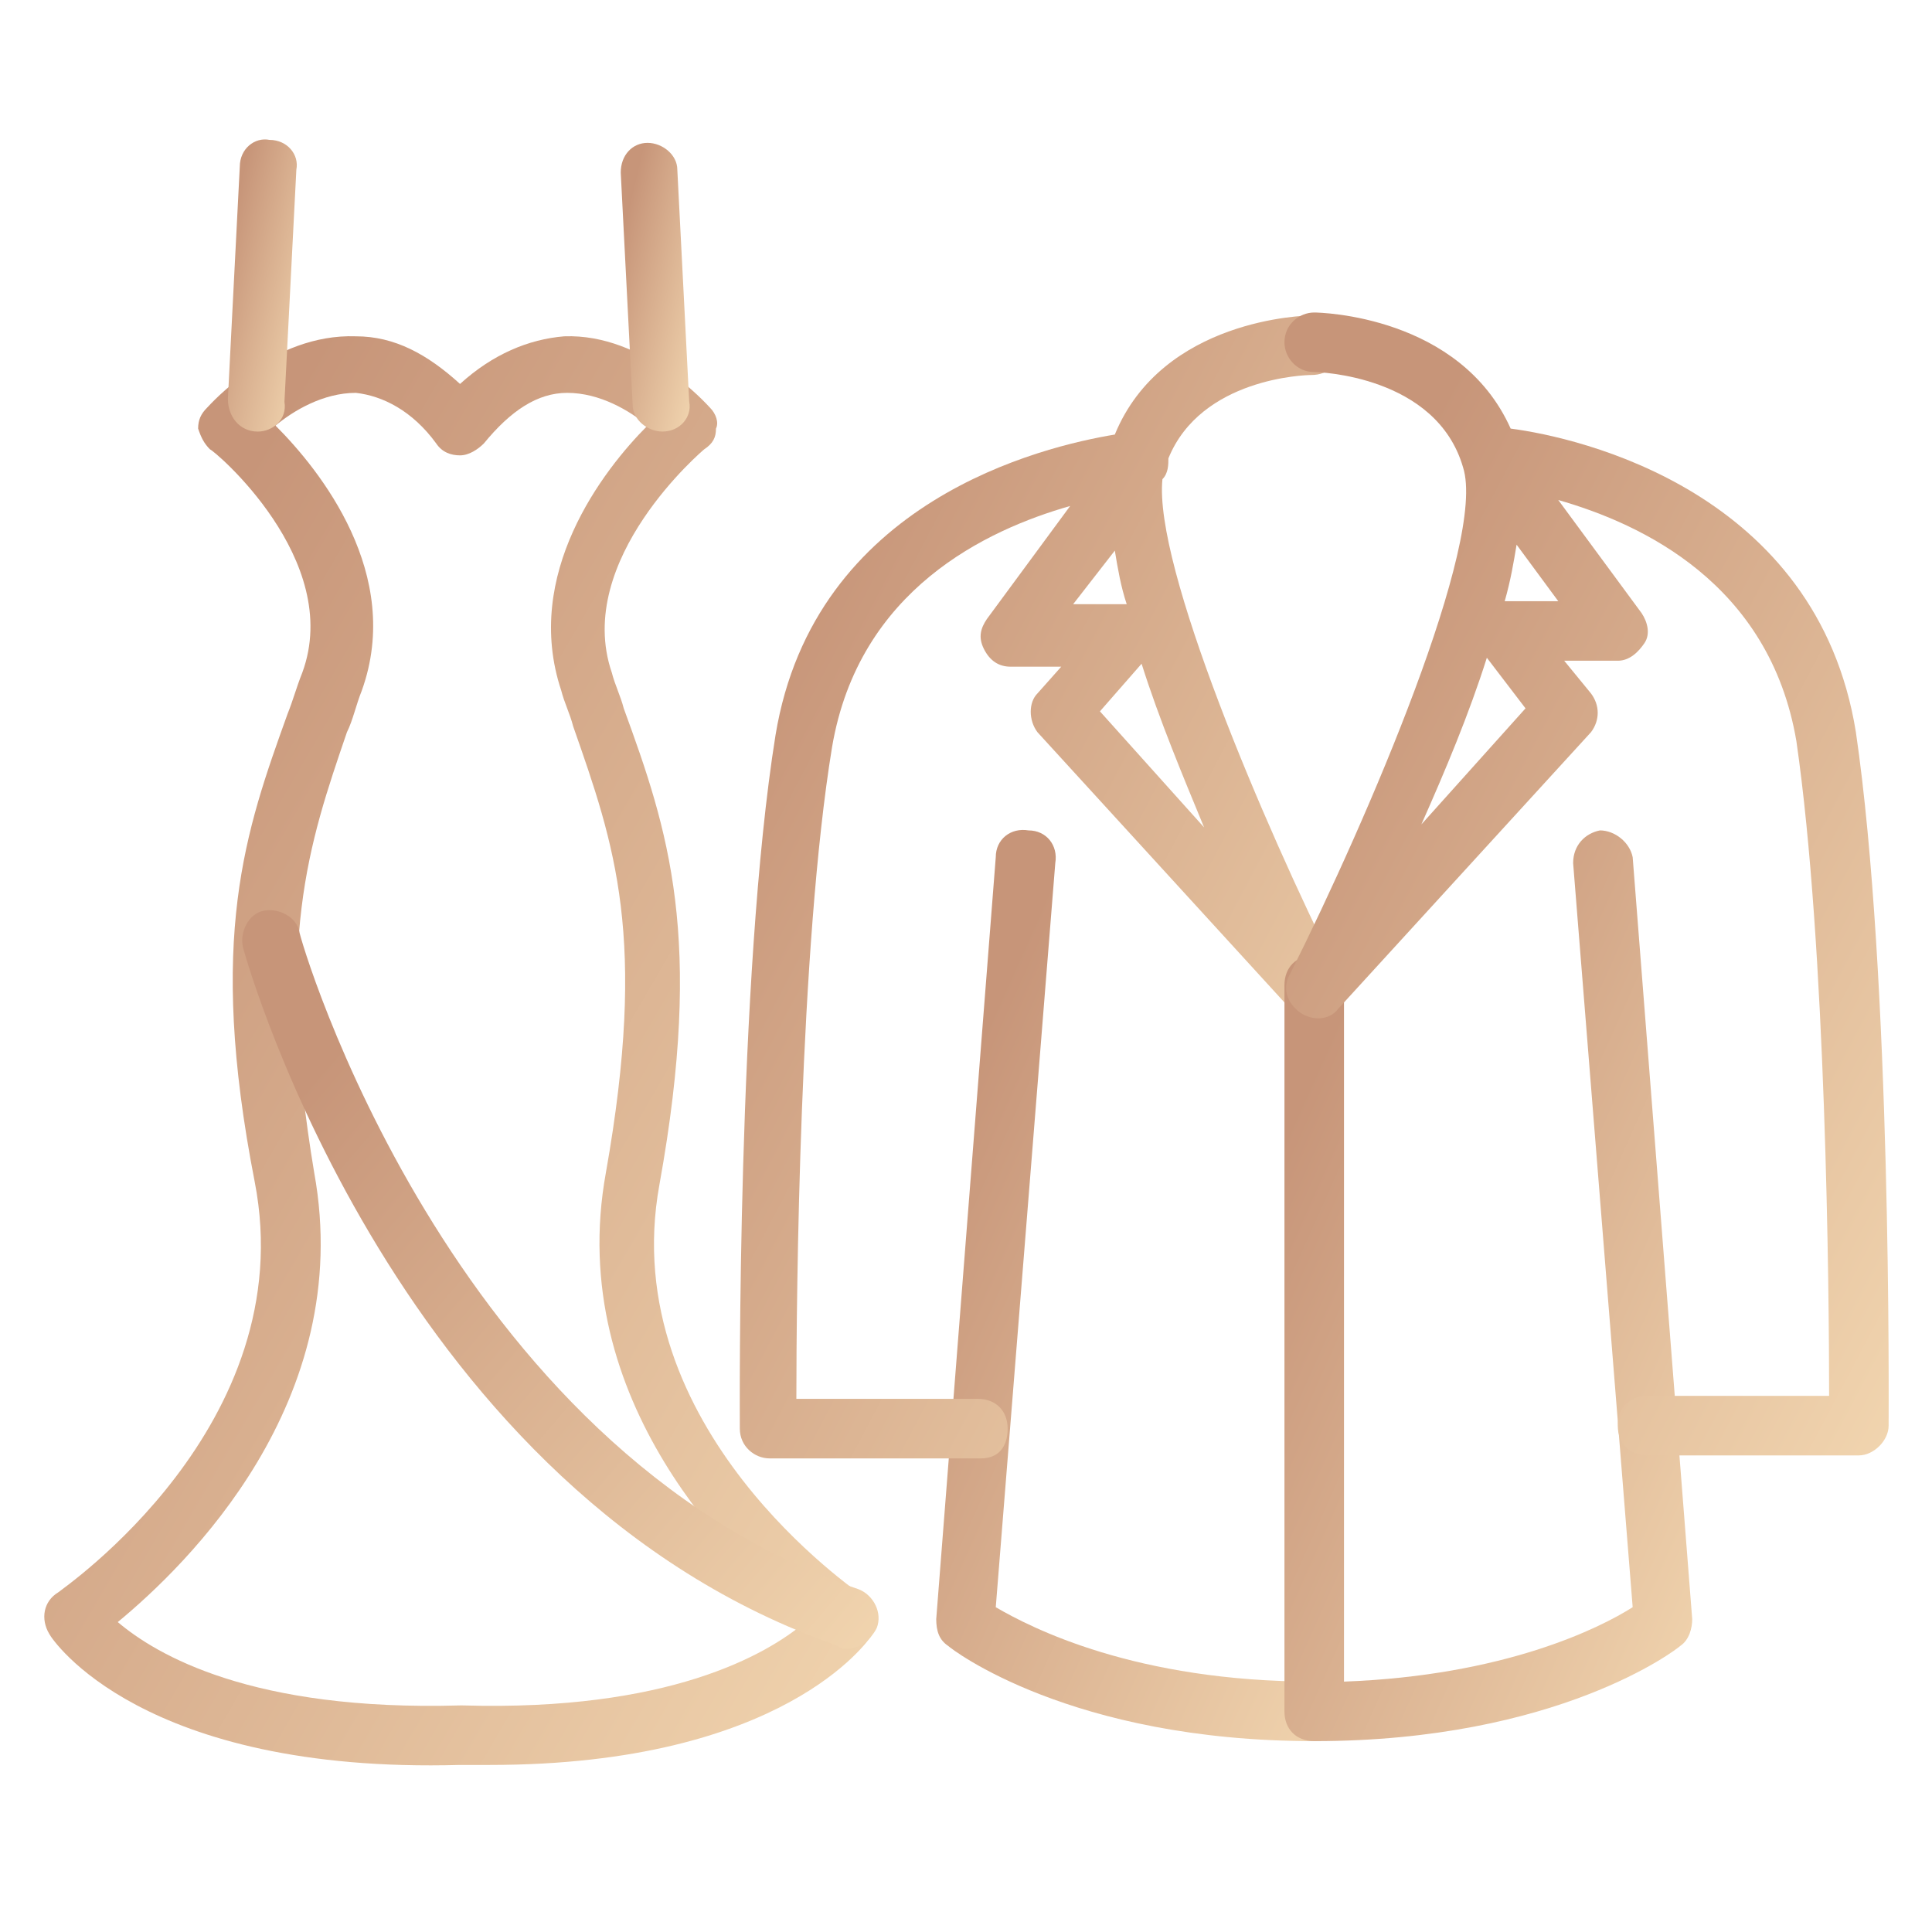
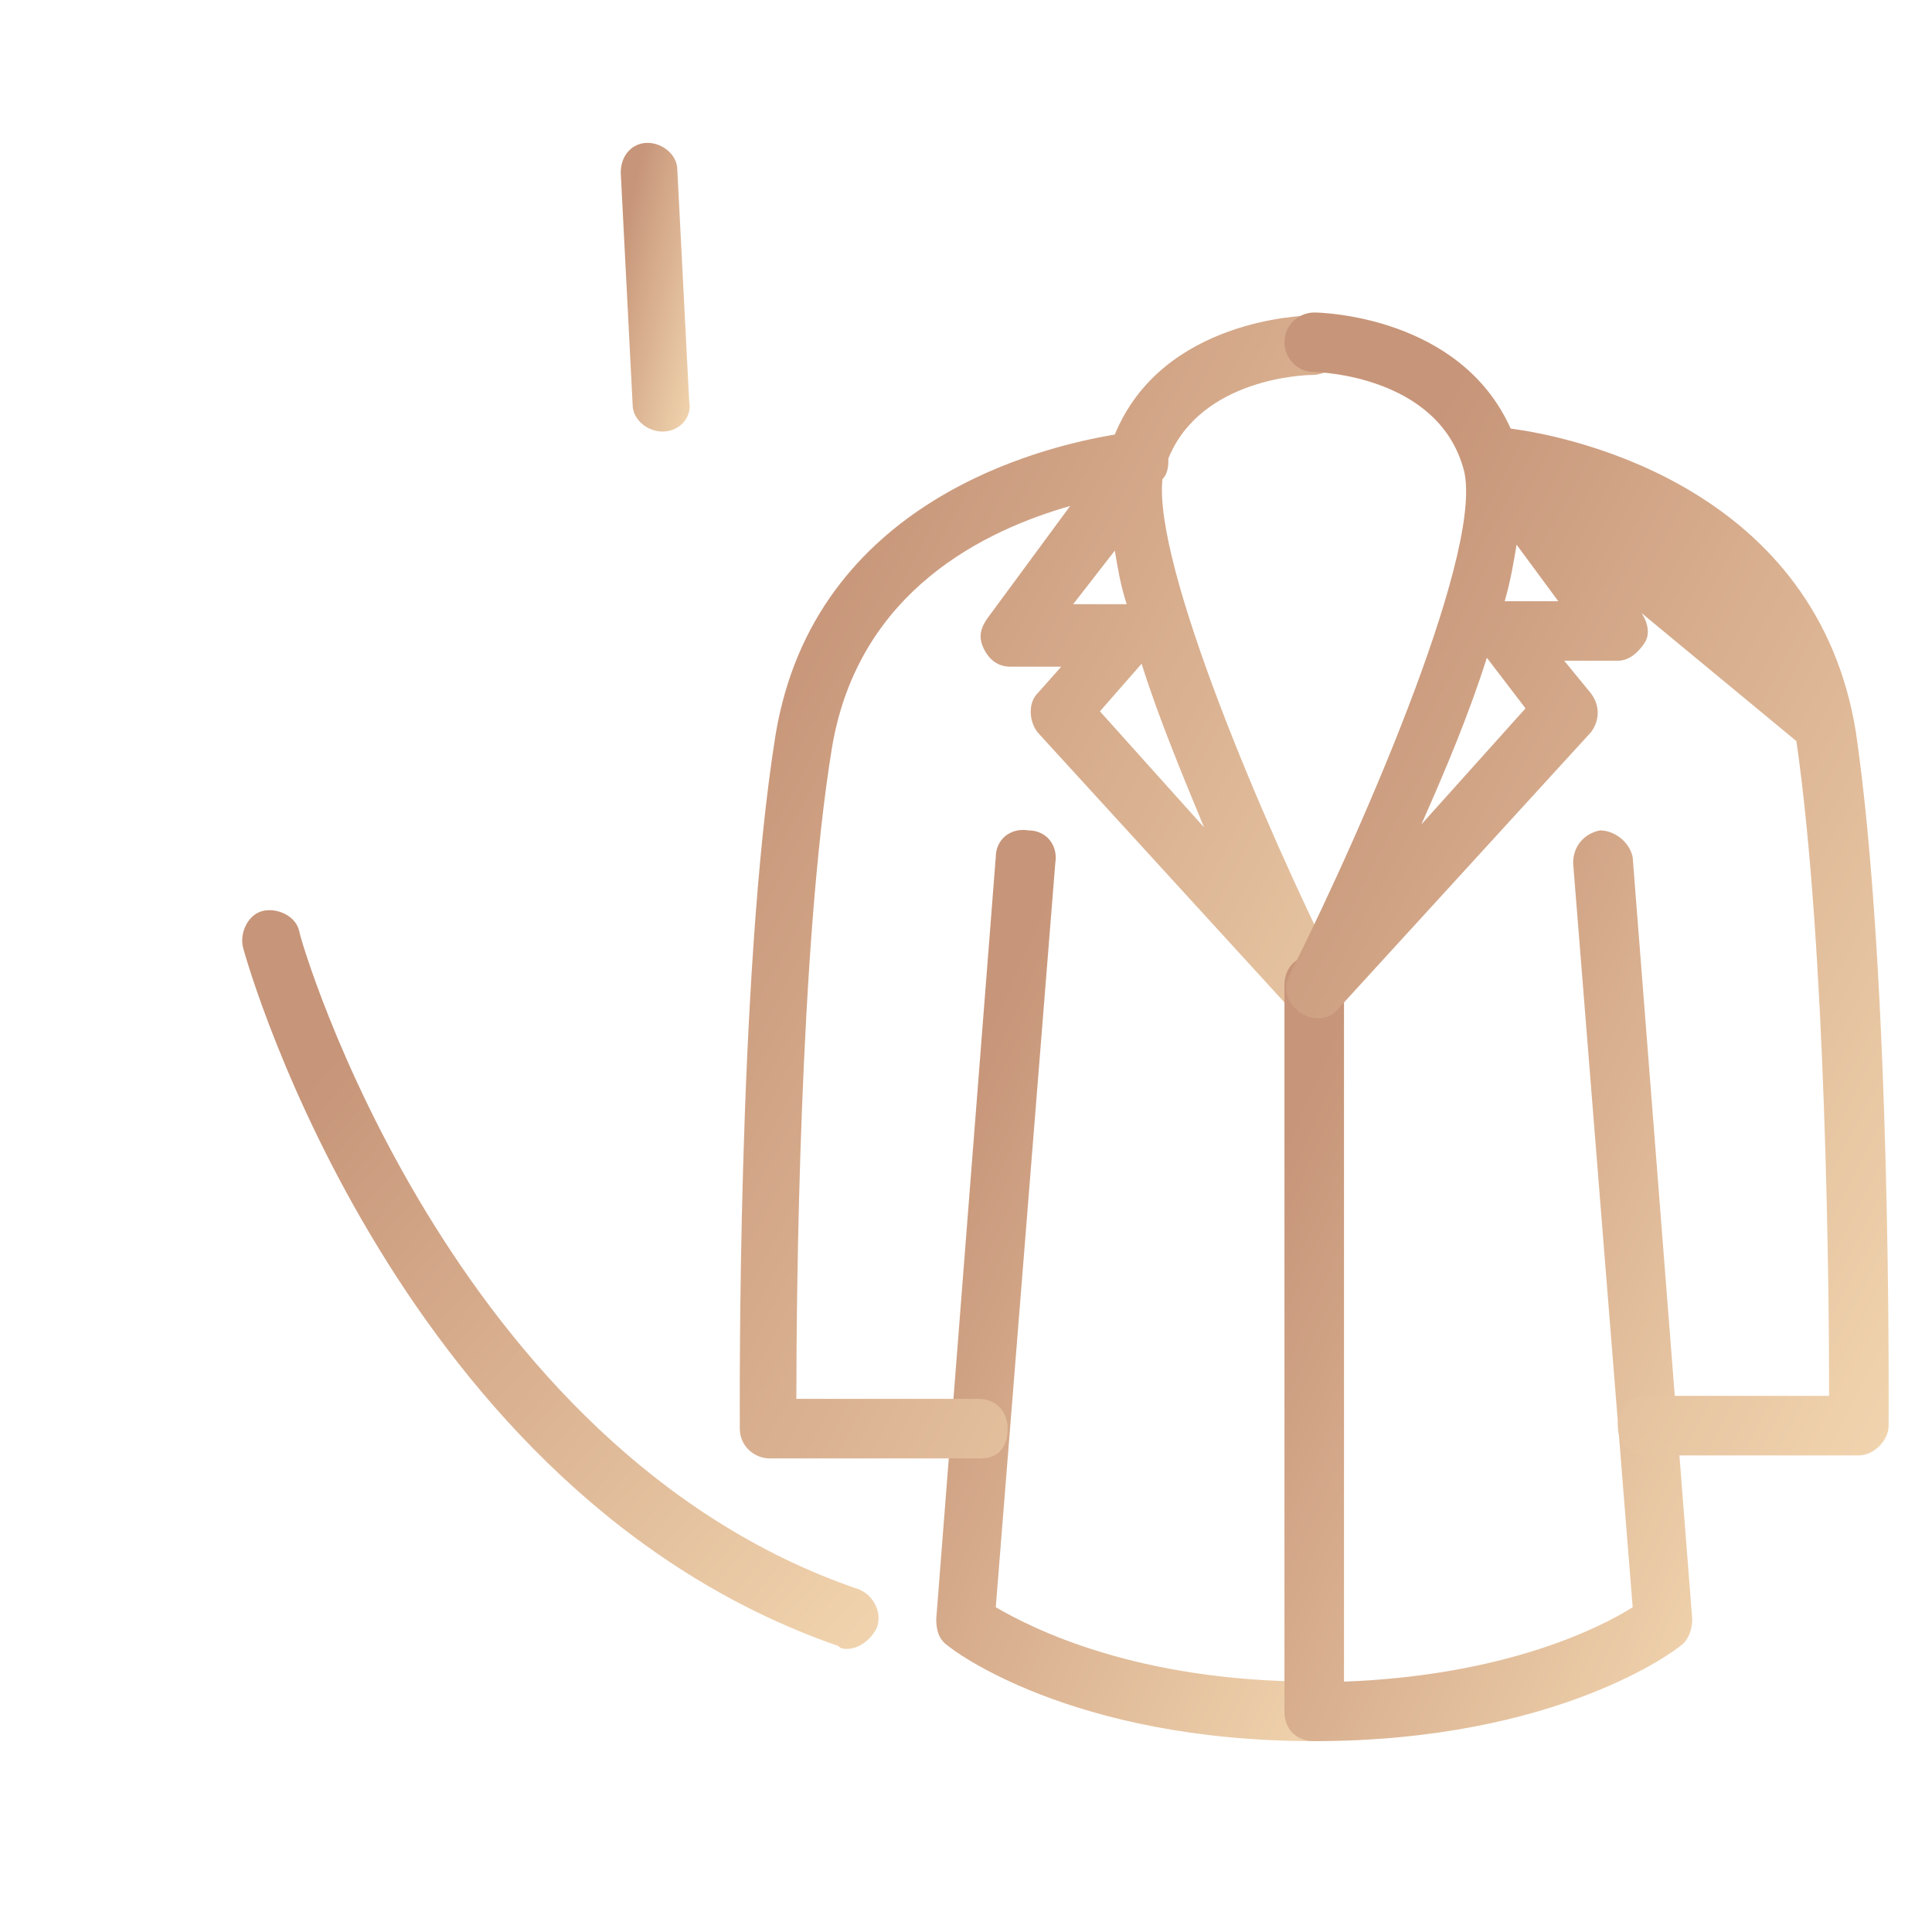
<svg xmlns="http://www.w3.org/2000/svg" width="71" height="70" viewBox="0 0 71 70" fill="none">
  <path d="M48.297 63.984C39.328 63.984 34.953 60.594 34.844 60.484C34.516 60.266 34.406 59.938 34.406 59.5L36.594 31.5C36.594 30.844 37.141 30.406 37.797 30.516C38.453 30.516 38.891 31.063 38.781 31.719L36.594 59.063C37.906 59.828 41.734 61.797 48.297 61.797C48.953 61.797 49.391 62.234 49.391 62.891C49.391 63.547 48.953 63.984 48.297 63.984Z" fill="url(#paint0_linear_4763_128)" />
  <path d="M36.047 53.594H28.281C27.734 53.594 27.188 53.156 27.188 52.5C27.188 51.844 27.078 35.875 28.5 27.016C29.922 18.375 38.344 16.406 40.969 15.969C42.719 11.703 47.969 11.594 48.188 11.594C48.844 11.594 49.281 12.031 49.281 12.688C49.281 13.344 48.844 13.781 48.188 13.781C47.969 13.781 44.141 13.891 42.938 16.844C42.938 17.062 42.938 17.391 42.719 17.609C42.391 20.781 46.438 30.297 49.172 35.766C49.391 36.203 49.281 36.859 48.844 37.188C48.406 37.516 47.75 37.406 47.422 37.078L38.125 26.906C37.797 26.469 37.797 25.812 38.125 25.484L39 24.5H37.141C36.703 24.5 36.375 24.281 36.156 23.844C35.938 23.406 36.047 23.078 36.266 22.75L39.328 18.594C36.266 19.469 31.562 21.656 30.578 27.453C29.375 34.781 29.266 47.688 29.266 51.406H35.938C36.594 51.406 37.031 51.844 37.031 52.5C37.031 53.156 36.703 53.594 36.047 53.594ZM40.422 26.141L44.25 30.406C43.484 28.547 42.609 26.469 41.953 24.391L40.422 26.141ZM39.438 22.203H41.406C41.188 21.547 41.078 20.891 40.969 20.234L39.438 22.203Z" fill="url(#paint1_linear_4763_128)" />
  <path d="M48.297 63.984C47.641 63.984 47.203 63.547 47.203 62.891V36.203C47.203 35.547 47.641 35.109 48.297 35.109C48.953 35.109 49.391 35.547 49.391 36.203V61.797C55.297 61.578 58.797 59.828 60 59.062L57.812 31.719C57.812 31.062 58.25 30.625 58.797 30.516C59.344 30.516 59.891 30.953 60 31.5L62.188 59.5C62.188 59.828 62.078 60.266 61.75 60.484C61.641 60.594 57.266 63.984 48.297 63.984Z" fill="url(#paint2_linear_4763_128)" />
-   <path d="M68.312 53.484H60.547C59.891 53.484 59.453 53.047 59.453 52.391C59.453 51.734 59.891 51.297 60.547 51.297H67.219C67.219 47.469 67.109 34.781 66.016 27.234C65.031 21.438 60.328 19.25 57.266 18.375L60.328 22.531C60.547 22.859 60.656 23.297 60.438 23.625C60.219 23.953 59.891 24.281 59.453 24.281H57.484L58.469 25.484C58.797 25.922 58.797 26.469 58.469 26.906L49.172 37.078C48.844 37.516 48.188 37.516 47.75 37.188C47.312 36.859 47.094 36.312 47.422 35.766C50.266 30.078 54.641 19.906 53.766 17.172C52.781 13.781 48.406 13.672 48.297 13.672C47.641 13.672 47.203 13.125 47.203 12.578C47.203 11.922 47.75 11.484 48.297 11.484C48.516 11.484 53.656 11.594 55.516 15.75C58.031 16.078 66.781 18.047 68.203 26.906C69.516 35.875 69.406 51.734 69.406 52.391C69.406 52.938 68.859 53.484 68.312 53.484ZM54.641 24.172C53.984 26.25 53.109 28.328 52.234 30.297L56.062 26.031L54.641 24.172ZM55.297 22.094H57.266L55.734 20.016C55.625 20.672 55.516 21.328 55.297 22.094Z" fill="url(#paint3_linear_4763_128)" />
-   <path d="M18 64.859C17.672 64.859 17.234 64.859 16.906 64.859C5.203 65.187 1.922 60.266 1.812 60.047C1.484 59.5 1.594 58.844 2.141 58.516C2.25 58.406 11.109 52.391 9.359 43.422C7.609 34.453 9.031 30.515 10.562 26.25C10.781 25.703 10.891 25.265 11.109 24.719C12.641 20.562 7.828 16.515 7.719 16.515C7.5 16.297 7.391 16.078 7.281 15.75C7.281 15.422 7.391 15.203 7.609 14.984C7.719 14.875 10.016 12.25 13.078 12.359C14.5 12.359 15.703 13.015 16.906 14.109C18.109 13.015 19.422 12.469 20.734 12.359C23.688 12.25 25.984 14.875 26.094 14.984C26.312 15.203 26.422 15.531 26.312 15.75C26.312 16.078 26.203 16.297 25.875 16.515C25.875 16.515 21.062 20.562 22.484 24.719C22.594 25.156 22.812 25.594 22.922 26.031C24.562 30.515 25.875 34.453 24.234 43.531C22.594 52.5 31.562 58.516 31.672 58.625C32.219 58.953 32.328 59.609 32 60.156C31.891 60.266 28.828 64.859 18 64.859ZM4.328 59.609C5.75 60.812 9.25 62.891 16.906 62.672H17.016C24.562 62.891 28.172 60.812 29.594 59.609C27.078 57.531 20.734 51.516 22.266 43.094C23.797 34.453 22.594 31.062 21.062 26.687C20.953 26.25 20.734 25.812 20.625 25.375C19.203 21.109 22.156 17.281 23.797 15.64C23.141 15.094 22.047 14.437 20.844 14.437C19.75 14.437 18.766 15.094 17.781 16.297C17.562 16.515 17.234 16.734 16.906 16.734C16.578 16.734 16.25 16.625 16.031 16.297C15.156 15.094 14.062 14.547 13.078 14.437C11.875 14.437 10.781 15.094 10.125 15.64C11.766 17.281 14.828 21.109 13.297 25.375C13.078 25.922 12.969 26.469 12.75 26.906C11.328 31.062 10.125 34.562 11.547 43.094C13.078 51.516 6.844 57.531 4.328 59.609Z" fill="url(#paint4_linear_4763_128)" />
+   <path d="M68.312 53.484H60.547C59.891 53.484 59.453 53.047 59.453 52.391C59.453 51.734 59.891 51.297 60.547 51.297H67.219C67.219 47.469 67.109 34.781 66.016 27.234L60.328 22.531C60.547 22.859 60.656 23.297 60.438 23.625C60.219 23.953 59.891 24.281 59.453 24.281H57.484L58.469 25.484C58.797 25.922 58.797 26.469 58.469 26.906L49.172 37.078C48.844 37.516 48.188 37.516 47.75 37.188C47.312 36.859 47.094 36.312 47.422 35.766C50.266 30.078 54.641 19.906 53.766 17.172C52.781 13.781 48.406 13.672 48.297 13.672C47.641 13.672 47.203 13.125 47.203 12.578C47.203 11.922 47.75 11.484 48.297 11.484C48.516 11.484 53.656 11.594 55.516 15.75C58.031 16.078 66.781 18.047 68.203 26.906C69.516 35.875 69.406 51.734 69.406 52.391C69.406 52.938 68.859 53.484 68.312 53.484ZM54.641 24.172C53.984 26.25 53.109 28.328 52.234 30.297L56.062 26.031L54.641 24.172ZM55.297 22.094H57.266L55.734 20.016C55.625 20.672 55.516 21.328 55.297 22.094Z" fill="url(#paint3_linear_4763_128)" />
  <path d="M31.125 60.594C31.016 60.594 30.906 60.594 30.797 60.484C14.719 54.906 9.141 35.656 8.922 34.781C8.812 34.234 9.141 33.578 9.687 33.469C10.234 33.359 10.891 33.688 11 34.234C11 34.453 16.469 53.266 31.562 58.406C32.109 58.625 32.438 59.281 32.219 59.828C32 60.266 31.562 60.594 31.125 60.594Z" fill="url(#paint5_linear_4763_128)" />
-   <path d="M9.469 15.86C8.812 15.86 8.375 15.313 8.375 14.656L8.812 6.125C8.812 5.469 9.359 5.031 9.906 5.141C10.562 5.141 11 5.688 10.891 6.235L10.453 14.766C10.562 15.422 10.016 15.86 9.469 15.86Z" fill="url(#paint6_linear_4763_128)" />
  <path d="M24.344 15.859C23.797 15.859 23.25 15.422 23.25 14.875L22.812 6.344C22.812 5.688 23.25 5.25 23.797 5.25C24.344 5.25 24.891 5.688 24.891 6.234L25.328 14.766C25.438 15.312 25 15.859 24.344 15.859Z" fill="url(#paint7_linear_4763_128)" />
  <defs>
    <linearGradient id="paint0_linear_4763_128" x1="36.484" y1="35.387" x2="59.266" y2="45.582" gradientUnits="userSpaceOnUse">
      <stop offset="0.028" stop-color="#C79579" />
      <stop offset="0.958" stop-color="#F2D6B0" />
    </linearGradient>
    <linearGradient id="paint1_linear_4763_128" x1="30.25" y1="17.725" x2="61.83" y2="34.339" gradientUnits="userSpaceOnUse">
      <stop offset="0.028" stop-color="#C79579" />
      <stop offset="0.958" stop-color="#F2D6B0" />
    </linearGradient>
    <linearGradient id="paint2_linear_4763_128" x1="49.281" y1="35.402" x2="72.059" y2="45.6" gradientUnits="userSpaceOnUse">
      <stop offset="0.028" stop-color="#C79579" />
      <stop offset="0.958" stop-color="#F2D6B0" />
    </linearGradient>
    <linearGradient id="paint3_linear_4763_128" x1="50.283" y1="17.616" x2="81.951" y2="34.359" gradientUnits="userSpaceOnUse">
      <stop offset="0.028" stop-color="#C79579" />
      <stop offset="0.958" stop-color="#F2D6B0" />
    </linearGradient>
    <linearGradient id="paint4_linear_4763_128" x1="5.866" y1="20.023" x2="47.524" y2="44.261" gradientUnits="userSpaceOnUse">
      <stop offset="0.028" stop-color="#C79579" />
      <stop offset="0.958" stop-color="#F2D6B0" />
    </linearGradient>
    <linearGradient id="paint5_linear_4763_128" x1="12.144" y1="37.411" x2="36.64" y2="58.514" gradientUnits="userSpaceOnUse">
      <stop offset="0.028" stop-color="#C79579" />
      <stop offset="0.958" stop-color="#F2D6B0" />
    </linearGradient>
    <linearGradient id="paint6_linear_4763_128" x1="8.726" y1="6.691" x2="13.104" y2="7.724" gradientUnits="userSpaceOnUse">
      <stop offset="0.028" stop-color="#C79579" />
      <stop offset="0.958" stop-color="#F2D6B0" />
    </linearGradient>
    <linearGradient id="paint7_linear_4763_128" x1="23.164" y1="6.799" x2="27.536" y2="7.842" gradientUnits="userSpaceOnUse">
      <stop offset="0.028" stop-color="#C79579" />
      <stop offset="0.958" stop-color="#F2D6B0" />
    </linearGradient>
  </defs>
</svg>